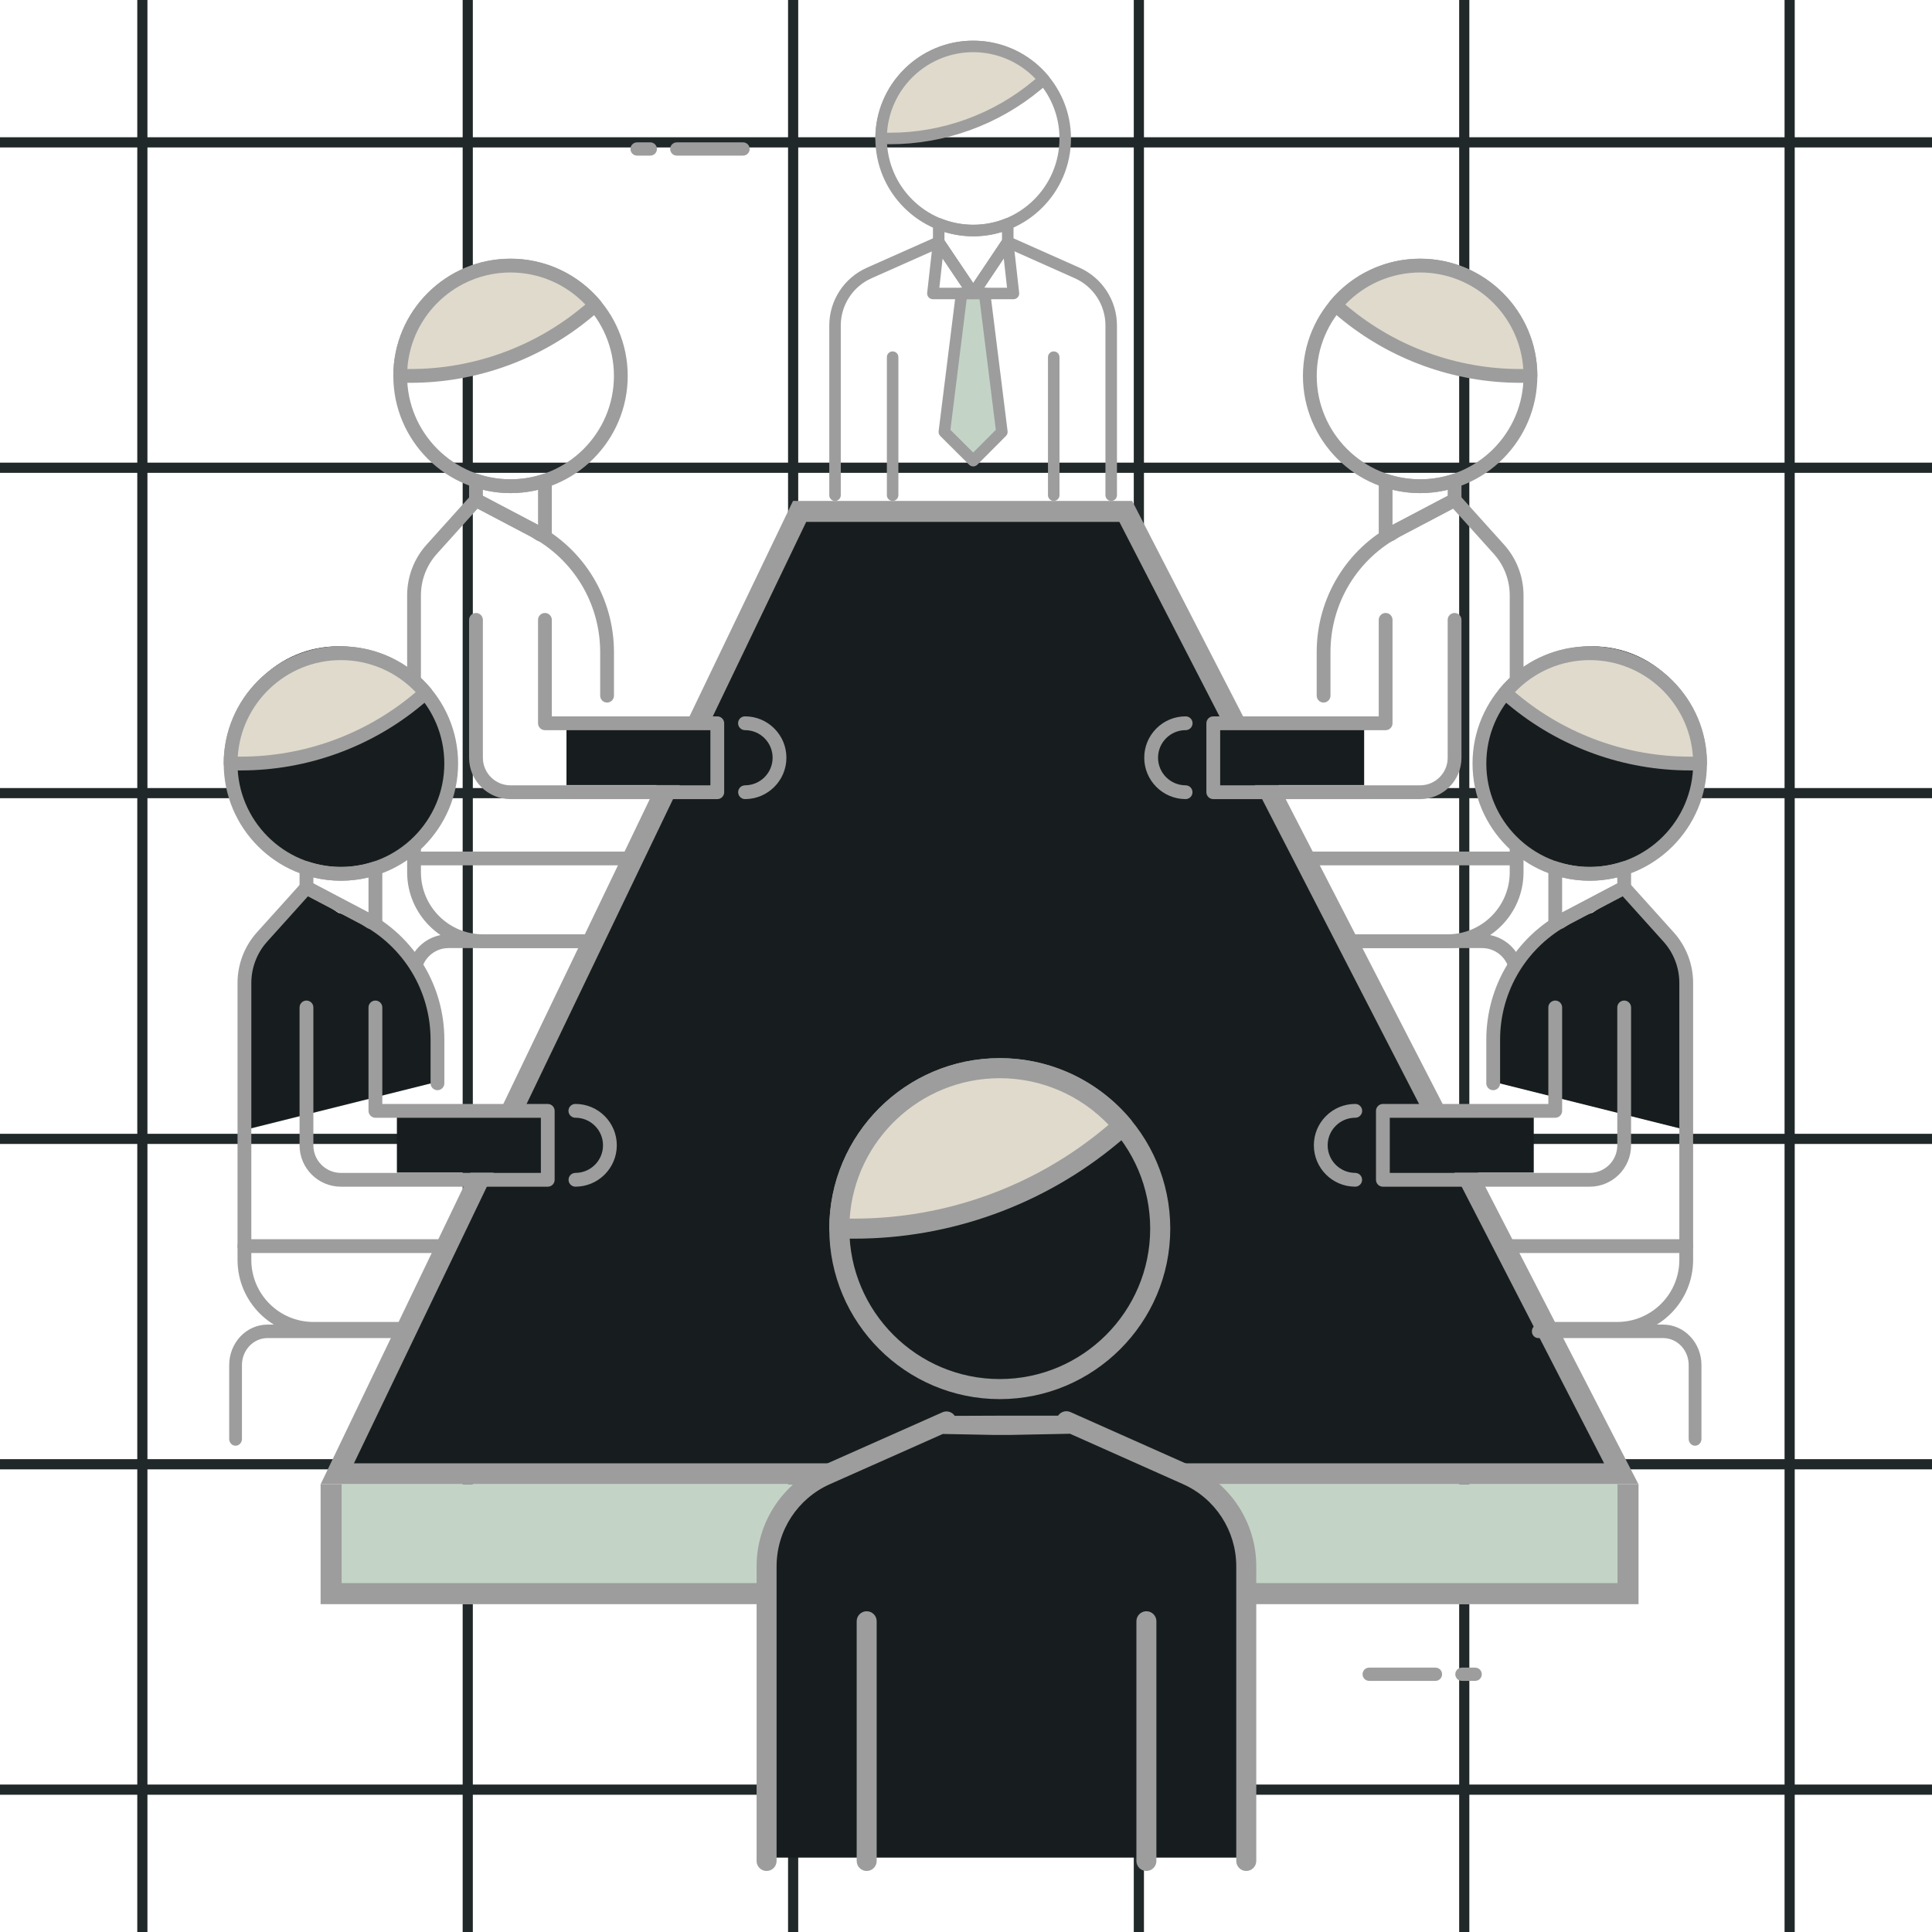
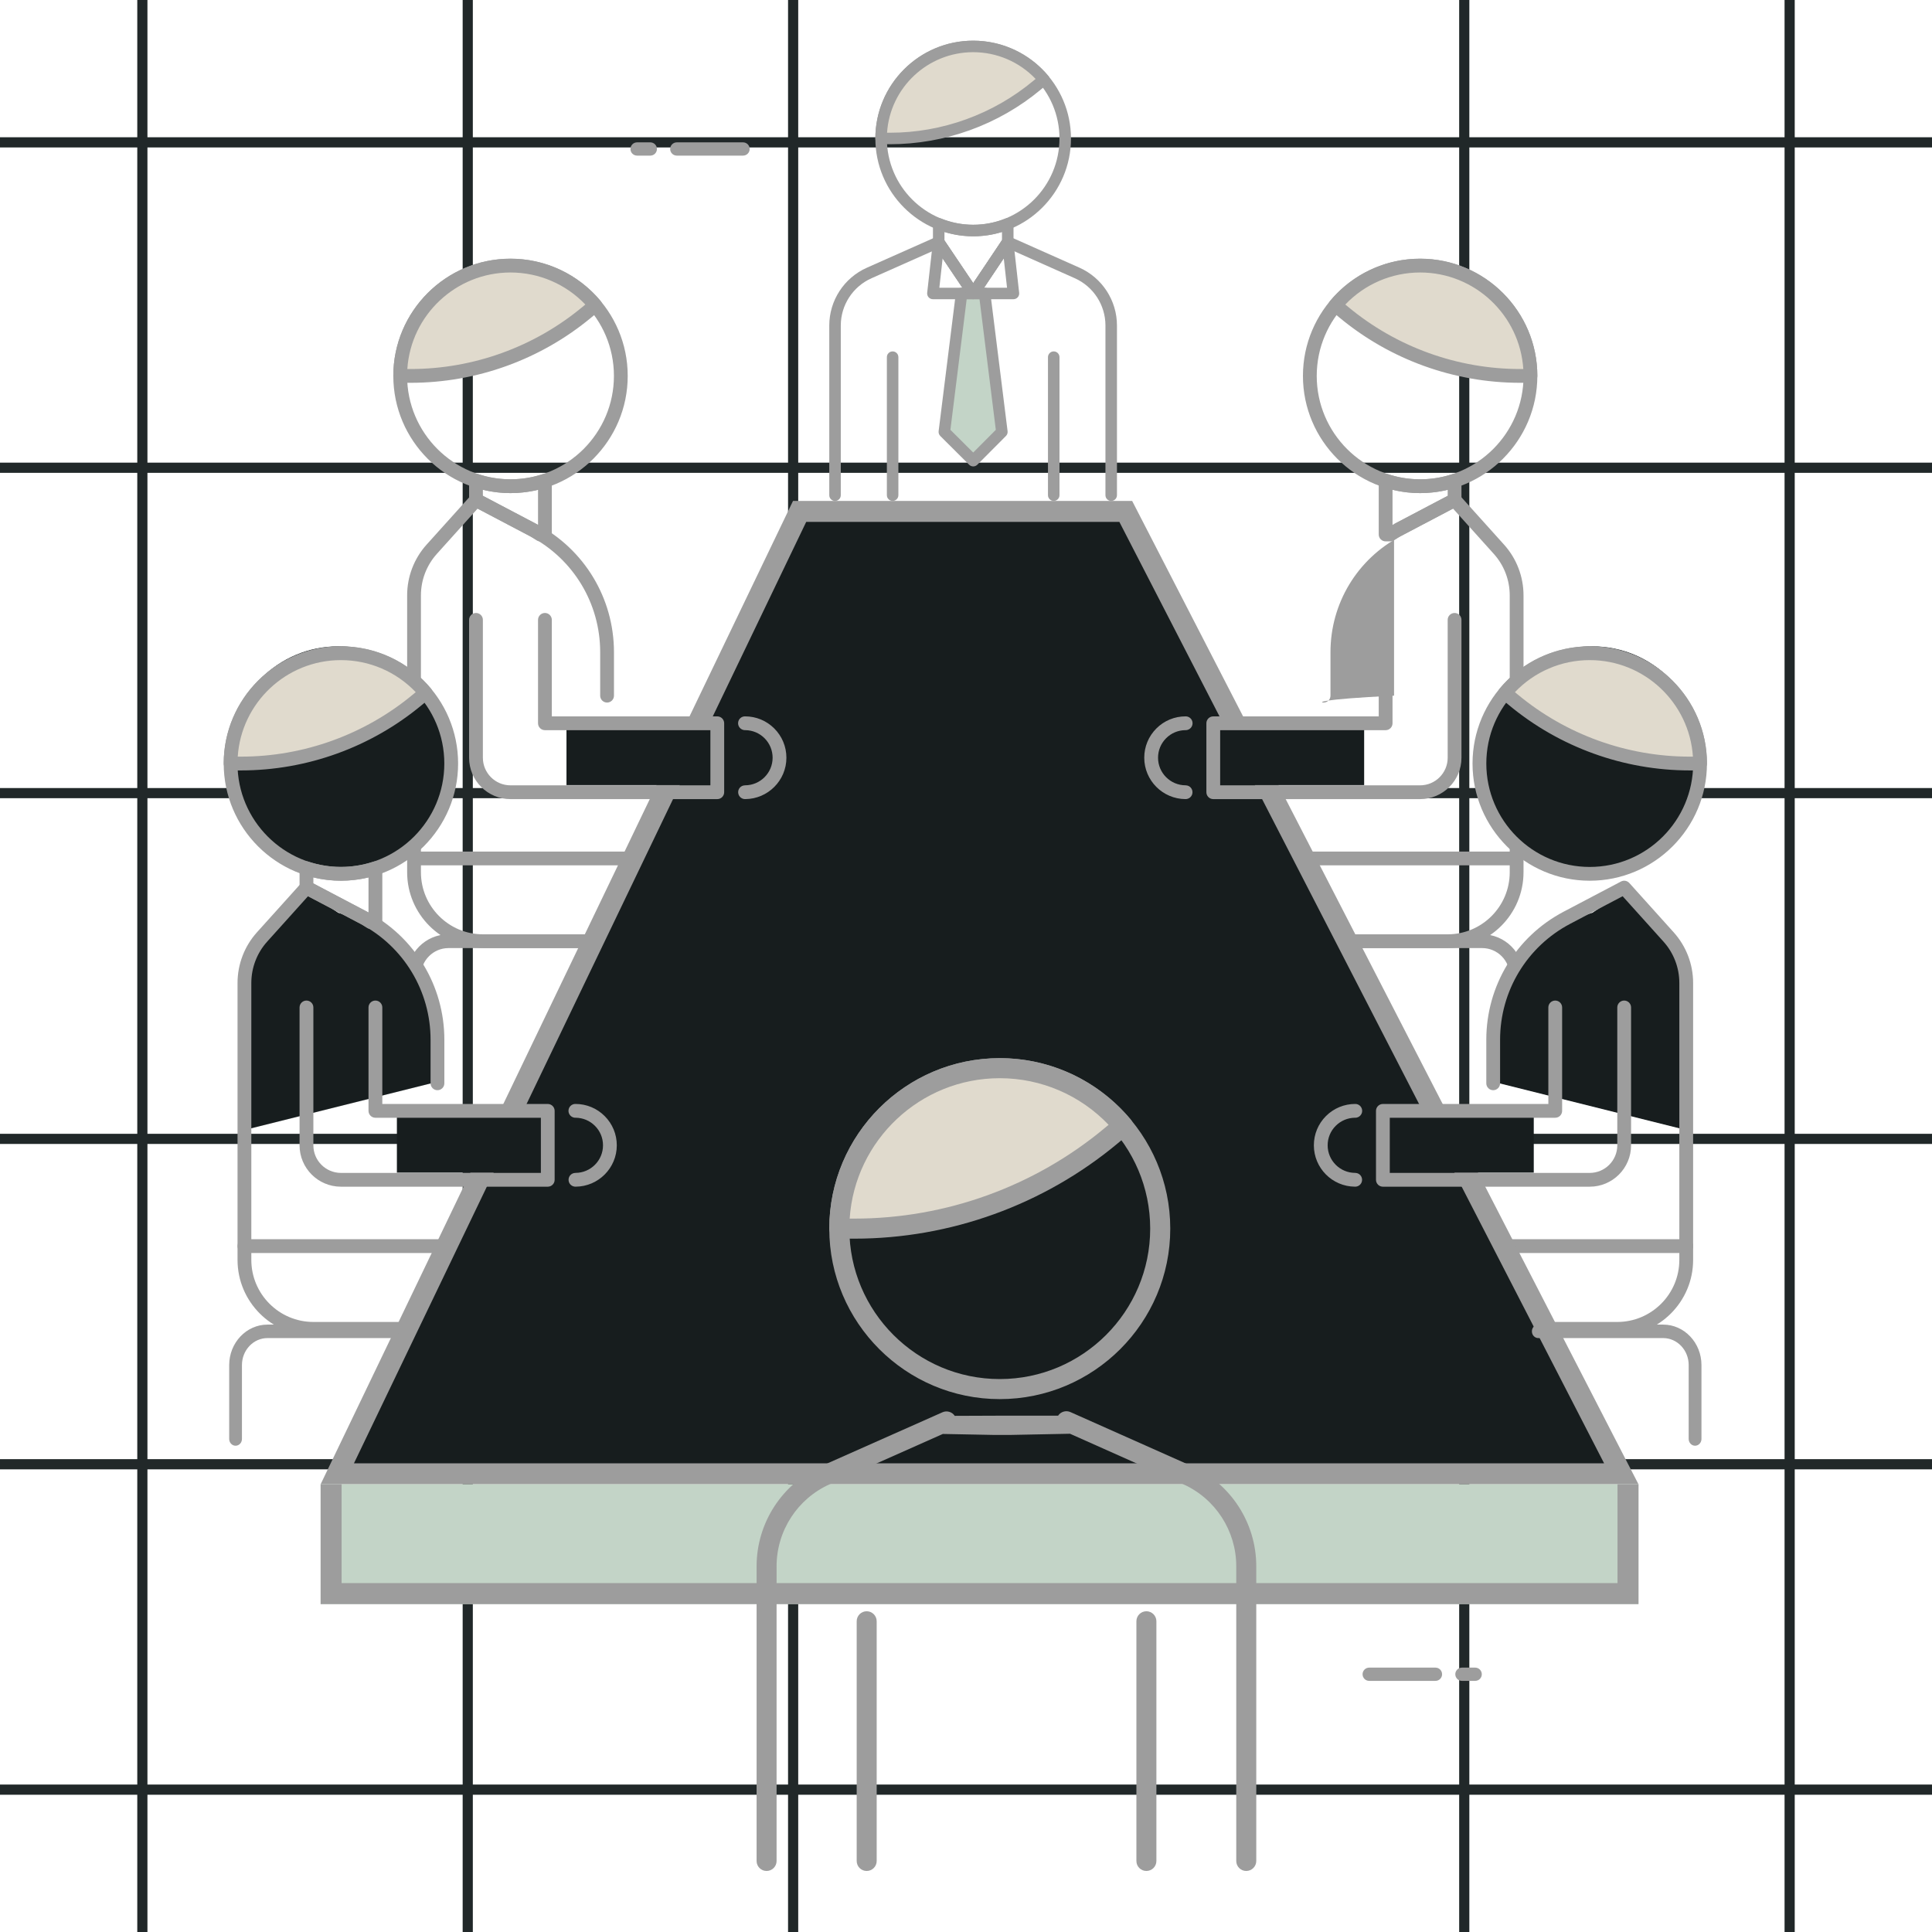
<svg xmlns="http://www.w3.org/2000/svg" width="95" height="95" viewBox="0 0 95 95" fill="none">
  <path d="M7 0C7 2.987 7 64.578 7 95" stroke="#212829" stroke-width="0.5" />
  <path d="M95 7C92.013 7 30.422 7 -8.64267e-07 7" stroke="#212829" stroke-width="0.5" />
  <path d="M23 0C23 2.987 23 64.578 23 95" stroke="#212829" stroke-width="0.5" />
  <path d="M95 23C92.013 23 30.422 23 -8.64267e-07 23" stroke="#212829" stroke-width="0.5" />
  <path d="M39 0C39 2.987 39 64.578 39 95" stroke="#212829" stroke-width="0.5" />
  <path d="M95 39C92.013 39 30.422 39 -8.64267e-07 39" stroke="#212829" stroke-width="0.5" />
-   <path d="M56 0C56 2.987 56 64.578 56 95" stroke="#212829" stroke-width="0.5" />
  <path d="M95 56C92.013 56 30.422 56 -8.64267e-07 56" stroke="#212829" stroke-width="0.5" />
  <path d="M72 0C72 2.987 72 64.578 72 95" stroke="#212829" stroke-width="0.5" />
  <path d="M95 72C92.013 72 30.422 72 -8.64267e-07 72" stroke="#212829" stroke-width="0.5" />
  <path d="M88 0C88 2.987 88 64.578 88 95" stroke="#212829" stroke-width="0.5" />
  <path d="M95 88C92.013 88 30.422 88 -8.64267e-07 88" stroke="#212829" stroke-width="0.5" />
  <path d="M74.575 52.029C74.762 52.029 74.914 51.878 74.914 51.691V47.975C74.914 46.854 74.001 45.941 72.88 45.941H66.246C66.059 45.941 65.907 46.093 65.907 46.28C65.907 46.468 66.059 46.619 66.246 46.619H72.88C73.628 46.619 74.236 47.228 74.236 47.975V51.691C74.236 51.878 74.388 52.029 74.575 52.029Z" fill="#9D9D9D" />
  <path d="M20.358 52.029C20.171 52.029 20.02 51.878 20.02 51.691V47.975C20.02 46.854 20.932 45.941 22.053 45.941H28.687C28.875 45.941 29.026 46.093 29.026 46.28C29.026 46.468 28.875 46.619 28.687 46.619H22.053C21.306 46.619 20.698 47.228 20.698 47.975V51.691C20.698 51.878 20.546 52.029 20.358 52.029Z" fill="#9D9D9D" />
-   <path d="M61.693 51.833C61.88 51.833 62.032 51.681 62.032 51.494V47.976C62.032 47.228 62.64 46.62 63.388 46.62H71.185C73.241 46.62 74.914 44.947 74.914 42.891V29.276C74.914 28.353 74.574 27.467 73.957 26.781L71.776 24.358C71.672 24.243 71.502 24.213 71.367 24.285L68.548 25.769C66.201 27.003 64.744 29.418 64.744 32.068V34.207C64.744 34.394 64.896 34.546 65.083 34.546C65.27 34.546 65.422 34.394 65.422 34.207V32.068C65.422 29.67 66.74 27.486 68.863 26.369L71.448 25.008L73.452 27.235C73.958 27.796 74.236 28.521 74.236 29.276V42.891C74.236 44.573 72.867 45.942 71.185 45.942H63.388C62.267 45.942 61.354 46.855 61.354 47.976V51.494C61.354 51.681 61.506 51.833 61.693 51.833Z" fill="#9D9D9D" />
+   <path d="M61.693 51.833C61.88 51.833 62.032 51.681 62.032 51.494V47.976C62.032 47.228 62.64 46.62 63.388 46.62H71.185C73.241 46.62 74.914 44.947 74.914 42.891V29.276C74.914 28.353 74.574 27.467 73.957 26.781L71.776 24.358C71.672 24.243 71.502 24.213 71.367 24.285L68.548 25.769V34.207C64.744 34.394 64.896 34.546 65.083 34.546C65.27 34.546 65.422 34.394 65.422 34.207V32.068C65.422 29.67 66.74 27.486 68.863 26.369L71.448 25.008L73.452 27.235C73.958 27.796 74.236 28.521 74.236 29.276V42.891C74.236 44.573 72.867 45.942 71.185 45.942H63.388C62.267 45.942 61.354 46.855 61.354 47.976V51.494C61.354 51.681 61.506 51.833 61.693 51.833Z" fill="#9D9D9D" />
  <path d="M33.241 51.833C33.053 51.833 32.902 51.681 32.902 51.494V47.976C32.902 47.228 32.293 46.62 31.546 46.62H23.749C21.693 46.62 20.02 44.947 20.02 42.891V29.276C20.02 28.353 20.359 27.467 20.976 26.781L23.157 24.358C23.262 24.243 23.431 24.213 23.567 24.285L26.386 25.769C28.733 27.003 30.19 29.418 30.19 32.068V34.207C30.19 34.394 30.038 34.546 29.851 34.546C29.663 34.546 29.512 34.394 29.512 34.207V32.068C29.512 29.67 28.194 27.486 26.071 26.369L23.485 25.008L21.481 27.235C20.976 27.796 20.698 28.521 20.698 29.276V42.891C20.698 44.573 22.066 45.942 23.749 45.942H31.546C32.667 45.942 33.58 46.855 33.58 47.976V51.494C33.58 51.681 33.428 51.833 33.241 51.833Z" fill="#9D9D9D" />
  <path d="M78.3 44.883C72.343 46.669 73.338 51.037 73.536 53.221L83.064 55.603V47.861C83.064 46.908 80.88 44.684 80.086 43.691L78.3 44.883Z" fill="#171D1E" />
  <path d="M16.63 44.883C22.587 46.669 21.592 51.037 21.393 53.221L11.865 55.603V47.861C11.865 46.908 14.049 44.684 14.843 43.691L16.63 44.883Z" fill="#171D1E" />
  <path d="M83.662 37.142C83.662 40.102 81.262 43.098 78.302 43.098C75.341 43.098 72.941 40.102 72.941 37.142C72.941 34.181 75.341 31.781 78.302 31.781C81.262 31.781 83.662 34.181 83.662 37.142Z" fill="#171D1E" />
  <path d="M11.271 37.142C11.271 40.102 13.671 43.098 16.632 43.098C19.592 43.098 21.992 40.102 21.992 37.142C21.992 34.181 19.592 31.781 16.632 31.781C13.671 31.781 11.271 34.181 11.271 37.142Z" fill="#171D1E" />
  <path d="M70.033 70.894C70.22 70.894 70.372 70.742 70.372 70.555V67.037C70.372 66.289 70.98 65.681 71.728 65.681H79.525C81.581 65.681 83.254 64.007 83.254 61.952V48.337C83.254 47.414 82.914 46.528 82.297 45.842L80.116 43.418C80.012 43.304 79.842 43.273 79.707 43.346L76.888 44.829C74.541 46.064 73.084 48.478 73.084 51.129V53.268C73.084 53.455 73.236 53.607 73.423 53.607C73.61 53.607 73.762 53.455 73.762 53.268V51.129C73.762 48.73 75.08 46.547 77.203 45.429L79.788 44.069L81.792 46.296C82.298 46.856 82.576 47.582 82.576 48.337V61.952C82.576 63.634 81.207 65.003 79.525 65.003H71.728C70.606 65.003 69.694 65.915 69.694 67.037V70.555C69.694 70.742 69.846 70.894 70.033 70.894Z" fill="#9D9D9D" />
  <path d="M24.901 70.894C24.714 70.894 24.562 70.742 24.562 70.555V67.037C24.562 66.289 23.954 65.681 23.206 65.681H15.409C13.353 65.681 11.68 64.007 11.68 61.952V48.337C11.68 47.414 12.019 46.528 12.636 45.842L14.818 43.418C14.922 43.304 15.091 43.273 15.227 43.346L18.046 44.829C20.393 46.064 21.85 48.478 21.85 51.129V53.268C21.85 53.455 21.698 53.607 21.511 53.607C21.324 53.607 21.172 53.455 21.172 53.268V51.129C21.172 48.73 19.854 46.547 17.731 45.429L15.146 44.069L13.142 46.296C12.636 46.856 12.358 47.582 12.358 48.337V61.952C12.358 63.634 13.727 65.003 15.409 65.003H23.206C24.327 65.003 25.24 65.915 25.24 67.037V70.555C25.24 70.742 25.088 70.894 24.901 70.894Z" fill="#9D9D9D" />
  <path d="M57.625 51.735C57.812 51.735 57.964 51.583 57.964 51.396V47.221C57.964 44.646 60.059 42.551 62.634 42.551H74.575C74.762 42.551 74.914 42.399 74.914 42.212C74.914 42.025 74.762 41.873 74.575 41.873H62.634C59.685 41.873 57.286 44.272 57.286 47.221V51.396C57.286 51.583 57.438 51.735 57.625 51.735Z" fill="#9D9D9D" />
  <path d="M37.309 51.735C37.121 51.735 36.97 51.583 36.97 51.396V47.221C36.97 44.646 34.875 42.551 32.3 42.551H20.358C20.171 42.551 20.02 42.399 20.02 42.212C20.02 42.025 20.171 41.873 20.358 41.873H32.3C35.249 41.873 37.648 44.272 37.648 47.221V51.396C37.648 51.583 37.496 51.735 37.309 51.735Z" fill="#9D9D9D" />
  <path d="M65.965 70.796C66.152 70.796 66.304 70.644 66.304 70.457V66.282C66.304 63.707 68.399 61.612 70.974 61.612H82.915C83.102 61.612 83.254 61.46 83.254 61.273C83.254 61.086 83.102 60.934 82.915 60.934H70.974C68.025 60.934 65.626 63.332 65.626 66.282V70.457C65.626 70.644 65.778 70.796 65.965 70.796Z" fill="#9D9D9D" />
  <path d="M28.969 70.796C28.782 70.796 28.63 70.644 28.63 70.457V66.282C28.63 63.707 26.535 61.612 23.96 61.612H12.019C11.832 61.612 11.68 61.46 11.68 61.273C11.68 61.086 11.832 60.934 12.019 60.934H23.96C26.909 60.934 29.308 63.332 29.308 66.282V70.457C29.308 70.644 29.156 70.796 28.969 70.796Z" fill="#9D9D9D" />
  <path d="M79.722 72.469H16.585L39.318 25.148H55.356L79.722 72.469Z" fill="#171D1E" stroke="#9D9D9D" stroke-width="1.031" />
  <path d="M15.766 72.984H80.567V78.875H15.766V72.984Z" fill="#C3D4C7" />
  <path fill-rule="evenodd" clip-rule="evenodd" d="M15.766 72.984V78.875H80.567V72.984H79.536V77.844H16.797V72.984H15.766Z" fill="#9D9D9D" />
  <path d="M59.959 35.756H67.078V38.604H59.959V35.756Z" fill="#171D1E" />
  <path d="M34.975 35.756H27.855V38.604H34.975V35.756Z" fill="#171D1E" />
  <path d="M68.298 54.815H75.418V57.662H68.298V54.815Z" fill="#171D1E" />
  <path d="M26.635 54.815H19.516V57.662H26.635V54.815Z" fill="#171D1E" />
  <path d="M69.831 24.247C73.008 24.247 75.594 21.662 75.594 18.484C75.594 15.306 73.008 12.721 69.831 12.721C66.653 12.721 64.068 15.306 64.068 18.484C64.068 21.662 66.653 24.247 69.831 24.247ZM69.831 13.399C72.635 13.399 74.916 15.68 74.916 18.484C74.916 21.288 72.635 23.569 69.831 23.569C67.026 23.569 64.746 21.288 64.746 18.484C64.746 15.68 67.026 13.399 69.831 13.399Z" fill="#9D9D9D" />
  <path d="M25.103 24.247C21.925 24.247 19.34 21.662 19.34 18.484C19.34 15.306 21.925 12.721 25.103 12.721C28.281 12.721 30.866 15.306 30.866 18.484C30.866 21.662 28.281 24.247 25.103 24.247ZM25.103 13.399C22.299 13.399 20.018 15.68 20.018 18.484C20.018 21.288 22.299 23.569 25.103 23.569C27.907 23.569 30.188 21.288 30.188 18.484C30.188 15.68 27.907 13.399 25.103 13.399Z" fill="#9D9D9D" />
  <path d="M78.171 43.307C81.348 43.307 83.934 40.722 83.934 37.544C83.934 34.367 81.348 31.781 78.171 31.781C74.993 31.781 72.407 34.367 72.407 37.544C72.407 40.722 74.993 43.307 78.171 43.307ZM78.171 32.459C80.975 32.459 83.256 34.74 83.256 37.544C83.256 40.349 80.975 42.629 78.171 42.629C75.366 42.629 73.085 40.349 73.085 37.544C73.085 34.74 75.366 32.459 78.171 32.459Z" fill="#9D9D9D" />
  <path d="M16.763 43.307C13.585 43.307 11 40.722 11 37.544C11 34.367 13.585 31.781 16.763 31.781C19.941 31.781 22.526 34.367 22.526 37.544C22.526 40.722 19.941 43.307 16.763 43.307ZM16.763 32.459C13.959 32.459 11.678 34.74 11.678 37.544C11.678 40.349 13.959 42.629 16.763 42.629C19.567 42.629 21.848 40.349 21.848 37.544C21.848 34.74 19.567 32.459 16.763 32.459Z" fill="#9D9D9D" />
  <path d="M66.065 15.346L65.661 15.01C66.656 13.818 68.152 13.059 69.826 13.059C72.821 13.059 75.25 15.487 75.25 18.483H74.738C71.569 18.483 68.501 17.373 66.065 15.346Z" fill="#E0DACD" />
  <path d="M28.865 15.346L29.269 15.01C28.274 13.818 26.778 13.059 25.104 13.059C22.108 13.059 19.68 15.487 19.68 18.483H20.192C23.361 18.483 26.429 17.373 28.865 15.346Z" fill="#E0DACD" />
  <path d="M74.401 34.407L73.997 34.07C74.992 32.879 76.488 32.119 78.162 32.119C81.157 32.119 83.586 34.548 83.586 37.543H83.074C79.905 37.543 76.836 36.433 74.401 34.407Z" fill="#E0DACD" />
  <path d="M20.529 34.407L20.933 34.07C19.938 32.879 18.442 32.119 16.768 32.119C13.772 32.119 11.344 34.548 11.344 37.543H11.856C15.025 37.543 18.093 36.433 20.529 34.407Z" fill="#E0DACD" />
  <path d="M74.743 18.823H75.255C75.442 18.823 75.594 18.671 75.594 18.484C75.594 15.306 73.008 12.721 69.831 12.721C68.119 12.721 66.505 13.476 65.405 14.794C65.348 14.863 65.32 14.952 65.328 15.041C65.336 15.132 65.38 15.214 65.45 15.272L65.854 15.608C68.344 17.681 71.501 18.823 74.743 18.823ZM74.904 18.145H74.743C71.659 18.145 68.656 17.059 66.287 15.086C66.286 15.086 66.286 15.086 66.286 15.086L66.152 14.974C67.111 13.969 68.433 13.399 69.831 13.399C72.521 13.399 74.73 15.498 74.904 18.145Z" fill="#9D9D9D" />
  <path d="M20.191 18.823H19.679C19.492 18.823 19.34 18.671 19.34 18.484C19.34 15.306 21.925 12.721 25.103 12.721C26.815 12.721 28.428 13.476 29.528 14.794C29.586 14.863 29.614 14.952 29.605 15.041C29.597 15.132 29.554 15.214 29.484 15.272L29.079 15.608C26.589 17.681 23.432 18.823 20.191 18.823ZM20.029 18.145H20.191C23.274 18.145 26.278 17.059 28.647 15.086C28.648 15.086 28.648 15.086 28.648 15.086L28.782 14.974C27.823 13.969 26.501 13.399 25.103 13.399C22.413 13.399 20.204 15.498 20.029 18.145Z" fill="#9D9D9D" />
  <path d="M83.083 37.883H83.595C83.782 37.883 83.934 37.731 83.934 37.544C83.934 34.367 81.348 31.781 78.171 31.781C76.459 31.781 74.845 32.536 73.745 33.855C73.688 33.924 73.66 34.013 73.668 34.102C73.676 34.192 73.719 34.275 73.789 34.333L74.194 34.669C76.684 36.742 79.841 37.883 83.083 37.883ZM83.244 37.205H83.083C79.999 37.205 76.996 36.119 74.627 34.147C74.626 34.147 74.626 34.147 74.626 34.147L74.492 34.035C75.45 33.029 76.772 32.459 78.171 32.459C80.861 32.459 83.07 34.559 83.244 37.205Z" fill="#9D9D9D" />
  <path d="M11.851 37.883H11.339C11.152 37.883 11 37.731 11 37.544C11 34.367 13.585 31.781 16.763 31.781C18.475 31.781 20.089 32.536 21.188 33.855C21.246 33.924 21.274 34.013 21.266 34.102C21.258 34.192 21.214 34.275 21.144 34.333L20.739 34.669C18.249 36.742 15.092 37.883 11.851 37.883ZM11.69 37.205H11.851C14.934 37.205 17.938 36.119 20.307 34.147C20.308 34.147 20.308 34.147 20.308 34.147L20.442 34.035C19.483 33.029 18.161 32.459 16.763 32.459C14.073 32.459 11.864 34.559 11.69 37.205Z" fill="#9D9D9D" />
  <path d="M83.35 71.089C83.523 71.089 83.664 70.94 83.664 70.757V67.123C83.664 66.026 82.819 65.133 81.781 65.133H75.639C75.466 65.133 75.326 65.281 75.326 65.465C75.326 65.647 75.466 65.796 75.639 65.796H81.781C82.473 65.796 83.036 66.391 83.036 67.123V70.757C83.036 70.94 83.177 71.089 83.35 71.089Z" fill="#9D9D9D" />
  <path d="M11.583 71.089C11.41 71.089 11.27 70.94 11.27 70.757V67.123C11.27 66.026 12.114 65.133 13.153 65.133H19.294C19.467 65.133 19.608 65.281 19.608 65.465C19.608 65.647 19.467 65.796 19.294 65.796H13.153C12.46 65.796 11.897 66.391 11.897 67.123V70.757C11.897 70.94 11.757 71.089 11.583 71.089Z" fill="#9D9D9D" />
  <path d="M59.659 39.294H69.829C70.951 39.294 71.863 38.381 71.863 37.26V30.48C71.863 30.293 71.711 30.141 71.524 30.141C71.337 30.141 71.185 30.293 71.185 30.48V37.26C71.185 38.008 70.577 38.616 69.829 38.616H59.998V35.904H68.134C68.321 35.904 68.473 35.752 68.473 35.565V30.48C68.473 30.293 68.321 30.141 68.134 30.141C67.947 30.141 67.795 30.293 67.795 30.48V35.226H59.659C59.472 35.226 59.32 35.377 59.32 35.565V38.955C59.32 39.142 59.472 39.294 59.659 39.294Z" fill="#9D9D9D" />
  <path d="M35.27 39.294H25.1C23.979 39.294 23.066 38.381 23.066 37.26V30.48C23.066 30.293 23.218 30.141 23.405 30.141C23.593 30.141 23.744 30.293 23.744 30.48V37.26C23.744 38.008 24.353 38.616 25.1 38.616H34.931V35.904H26.795C26.608 35.904 26.456 35.752 26.456 35.565V30.48C26.456 30.293 26.608 30.141 26.795 30.141C26.983 30.141 27.134 30.293 27.134 30.48V35.226H35.27C35.458 35.226 35.609 35.377 35.609 35.565V38.955C35.609 39.142 35.458 39.294 35.27 39.294Z" fill="#9D9D9D" />
  <path d="M67.999 58.352H78.169C79.29 58.352 80.203 57.44 80.203 56.318V49.538C80.203 49.351 80.051 49.199 79.864 49.199C79.677 49.199 79.525 49.351 79.525 49.538V56.318C79.525 57.066 78.917 57.674 78.169 57.674H68.338V54.962H76.474C76.661 54.962 76.813 54.81 76.813 54.623V49.538C76.813 49.351 76.661 49.199 76.474 49.199C76.287 49.199 76.135 49.351 76.135 49.538V54.284H67.999C67.812 54.284 67.66 54.436 67.66 54.623V58.013C67.66 58.201 67.812 58.352 67.999 58.352Z" fill="#9D9D9D" />
  <path d="M26.934 58.352H16.765C15.643 58.352 14.73 57.44 14.73 56.318V49.538C14.73 49.351 14.882 49.199 15.069 49.199C15.257 49.199 15.409 49.351 15.409 49.538V56.318C15.409 57.066 16.017 57.674 16.765 57.674H26.596V54.962H18.459C18.272 54.962 18.12 54.81 18.12 54.623V49.538C18.12 49.351 18.272 49.199 18.459 49.199C18.647 49.199 18.799 49.351 18.799 49.538V54.284H26.934C27.122 54.284 27.273 54.436 27.273 54.623V58.013C27.273 58.201 27.122 58.352 26.934 58.352Z" fill="#9D9D9D" />
  <path d="M68.134 26.62H68.363C68.426 26.62 68.487 26.604 68.54 26.572L68.672 26.488C68.734 26.446 68.797 26.406 68.863 26.37L71.682 24.887C71.793 24.828 71.863 24.713 71.863 24.587V23.635C71.863 23.526 71.811 23.424 71.723 23.36C71.635 23.296 71.521 23.277 71.418 23.313C70.38 23.654 69.279 23.654 68.24 23.313C68.139 23.277 68.024 23.296 67.936 23.36C67.847 23.424 67.795 23.526 67.795 23.635V26.282C67.795 26.469 67.947 26.62 68.134 26.62ZM71.185 24.382L68.547 25.77C68.522 25.784 68.498 25.797 68.473 25.812V24.084C69.365 24.301 70.293 24.301 71.185 24.084V24.382Z" fill="#9D9D9D" />
  <path d="M26.795 26.62H26.566C26.504 26.62 26.443 26.604 26.39 26.572L26.258 26.488C26.195 26.446 26.133 26.406 26.067 26.37L23.248 24.887C23.136 24.828 23.066 24.713 23.066 24.587V23.635C23.066 23.526 23.119 23.424 23.207 23.36C23.295 23.296 23.409 23.277 23.511 23.313C24.549 23.654 25.651 23.654 26.69 23.313C26.791 23.277 26.905 23.296 26.994 23.36C27.082 23.424 27.134 23.526 27.134 23.635V26.282C27.134 26.469 26.983 26.62 26.795 26.62ZM23.744 24.382L26.383 25.77C26.408 25.784 26.432 25.797 26.456 25.812V24.084C25.564 24.301 24.637 24.301 23.744 24.084V24.382Z" fill="#9D9D9D" />
-   <path d="M76.474 45.679H76.703C76.766 45.679 76.827 45.662 76.879 45.63L77.012 45.546C77.074 45.505 77.136 45.464 77.203 45.429L80.021 43.946C80.133 43.886 80.203 43.771 80.203 43.645V42.693C80.203 42.585 80.151 42.482 80.063 42.419C79.975 42.355 79.861 42.335 79.758 42.372C78.72 42.712 77.619 42.712 76.58 42.372C76.479 42.335 76.364 42.355 76.275 42.419C76.187 42.483 76.135 42.585 76.135 42.693V45.34C76.135 45.527 76.287 45.679 76.474 45.679ZM79.525 43.44L76.887 44.829C76.862 44.843 76.838 44.856 76.813 44.87V43.143C77.705 43.36 78.633 43.36 79.525 43.143V43.44Z" fill="#9D9D9D" />
  <path d="M18.459 45.679H18.23C18.168 45.679 18.107 45.662 18.054 45.63L17.922 45.546C17.86 45.505 17.797 45.464 17.731 45.429L14.912 43.946C14.8 43.886 14.73 43.771 14.73 43.645V42.693C14.73 42.585 14.783 42.482 14.871 42.419C14.959 42.355 15.073 42.335 15.175 42.372C16.213 42.712 17.315 42.712 18.354 42.372C18.455 42.335 18.569 42.355 18.658 42.419C18.746 42.483 18.799 42.585 18.799 42.693V45.34C18.799 45.527 18.647 45.679 18.459 45.679ZM15.409 43.44L18.047 44.829C18.072 44.843 18.096 44.856 18.12 44.87V43.143C17.228 43.36 16.301 43.36 15.409 43.143V43.44Z" fill="#9D9D9D" />
  <path d="M58.297 39.293C58.45 39.293 58.589 39.19 58.627 39.036C58.671 38.854 58.563 38.671 58.381 38.626C58.355 38.619 58.324 38.615 58.297 38.615C57.55 38.613 56.943 38.006 56.943 37.259C56.943 36.896 57.084 36.556 57.341 36.299C57.593 36.048 57.925 35.908 58.279 35.903C58.315 35.905 58.348 35.901 58.381 35.893L58.384 35.892C58.55 35.85 58.659 35.692 58.638 35.522C58.618 35.352 58.473 35.225 58.302 35.225C58.301 35.225 58.3 35.225 58.299 35.225C57.756 35.225 57.245 35.436 56.862 35.819C56.477 36.204 56.265 36.715 56.265 37.259C56.265 38.375 57.172 39.286 58.288 39.293C58.29 39.293 58.294 39.293 58.297 39.293Z" fill="#9D9D9D" />
  <path d="M36.637 39.293C36.484 39.293 36.345 39.19 36.307 39.036C36.262 38.854 36.371 38.671 36.553 38.626C36.579 38.619 36.609 38.615 36.637 38.615C37.384 38.613 37.991 38.006 37.991 37.259C37.991 36.896 37.849 36.556 37.593 36.299C37.341 36.048 37.009 35.908 36.654 35.903C36.619 35.905 36.586 35.901 36.553 35.893L36.55 35.892C36.384 35.85 36.275 35.692 36.296 35.522C36.316 35.352 36.46 35.225 36.631 35.225C36.633 35.225 36.633 35.225 36.635 35.225C37.178 35.225 37.688 35.436 38.072 35.819C38.456 36.204 38.669 36.715 38.669 37.259C38.669 38.375 37.762 39.286 36.646 39.293C36.643 39.293 36.64 39.293 36.637 39.293Z" fill="#9D9D9D" />
  <path d="M66.637 58.351C66.789 58.351 66.928 58.249 66.966 58.095C67.011 57.913 66.903 57.73 66.721 57.684C66.695 57.677 66.664 57.673 66.637 57.673C65.89 57.672 65.283 57.064 65.283 56.317C65.283 55.955 65.424 55.614 65.681 55.358C65.932 55.107 66.265 54.967 66.619 54.961C66.654 54.964 66.688 54.96 66.721 54.952L66.724 54.951C66.89 54.909 66.999 54.75 66.978 54.581C66.957 54.411 66.813 54.283 66.642 54.283C66.641 54.283 66.64 54.283 66.639 54.283C66.096 54.283 65.585 54.495 65.201 54.878C64.817 55.262 64.605 55.773 64.605 56.317C64.605 57.434 65.511 58.345 66.627 58.351C66.63 58.351 66.633 58.351 66.637 58.351Z" fill="#9D9D9D" />
  <path d="M28.297 58.351C28.144 58.351 28.005 58.249 27.967 58.095C27.922 57.913 28.031 57.73 28.213 57.684C28.239 57.677 28.27 57.673 28.297 57.673C29.044 57.672 29.651 57.064 29.651 56.317C29.651 55.955 29.51 55.614 29.253 55.358C29.001 55.107 28.669 54.967 28.314 54.961C28.279 54.964 28.246 54.96 28.213 54.952L28.21 54.951C28.044 54.909 27.935 54.75 27.956 54.581C27.976 54.411 28.12 54.283 28.291 54.283C28.293 54.283 28.293 54.283 28.295 54.283C28.838 54.283 29.348 54.495 29.732 54.878C30.116 55.262 30.329 55.773 30.329 56.317C30.329 57.434 29.422 58.345 28.306 58.351C28.303 58.351 28.3 58.351 28.297 58.351Z" fill="#9D9D9D" />
  <path d="M47.852 11.619C45.2 11.619 43.043 9.461 43.043 6.809C43.043 4.157 45.2 2 47.852 2C50.504 2 52.662 4.157 52.662 6.809C52.662 9.461 50.504 11.619 47.852 11.619ZM47.852 2.566C45.512 2.566 43.609 4.469 43.609 6.809C43.609 9.15 45.512 11.053 47.852 11.053C50.193 11.053 52.096 9.15 52.096 6.809C52.096 4.469 50.193 2.566 47.852 2.566Z" fill="#9D9D9D" />
  <path d="M50.993 4.192L51.331 3.912C50.5 2.917 49.252 2.283 47.855 2.283C45.355 2.283 43.328 4.31 43.328 6.81H43.755C46.4 6.81 48.961 5.884 50.993 4.192Z" fill="#E0DACD" />
  <path d="M43.753 7.092H43.326C43.17 7.092 43.043 6.966 43.043 6.809C43.043 4.157 45.2 2 47.852 2C49.282 2 50.628 2.63 51.545 3.73C51.594 3.788 51.617 3.862 51.61 3.937C51.603 4.012 51.567 4.081 51.509 4.129L51.172 4.409V4.41C49.093 6.14 46.458 7.092 43.753 7.092ZM43.618 6.527H43.754C46.326 6.527 48.833 5.62 50.81 3.974L50.923 3.881C50.123 3.042 49.019 2.566 47.852 2.566C45.608 2.566 43.764 4.318 43.618 6.527Z" fill="#9D9D9D" />
  <path d="M47.858 14.714C47.763 14.714 47.675 14.667 47.623 14.589L45.923 12.064C45.891 12.018 45.875 11.962 45.875 11.906V11.003C45.875 10.909 45.922 10.822 46 10.768C46.079 10.717 46.177 10.706 46.265 10.741C47.282 11.154 48.426 11.157 49.448 10.745C49.534 10.71 49.633 10.72 49.712 10.773C49.79 10.826 49.836 10.913 49.836 11.007L49.837 11.9C49.837 11.956 49.821 12.011 49.789 12.057L48.094 14.588C48.04 14.667 47.952 14.714 47.858 14.714ZM46.441 11.82L47.857 13.924L49.27 11.815V11.408C48.352 11.691 47.357 11.689 46.441 11.405V11.82Z" fill="#9D9D9D" />
  <path d="M51.814 24.632C51.658 24.632 51.531 24.505 51.531 24.349V17.562C51.531 17.406 51.658 17.279 51.814 17.279C51.97 17.279 52.097 17.406 52.097 17.562V24.349C52.097 24.505 51.97 24.632 51.814 24.632Z" fill="#9D9D9D" />
  <path d="M43.892 24.632C43.736 24.632 43.609 24.505 43.609 24.349V17.562C43.609 17.406 43.736 17.279 43.892 17.279C44.048 17.279 44.175 17.406 44.175 17.562V24.349C44.175 24.505 44.048 24.632 43.892 24.632Z" fill="#9D9D9D" />
  <path d="M49.27 21.238L47.862 22.653L46.441 21.238L47.29 14.43H48.422L49.27 21.238Z" fill="#C3D4C7" />
  <path d="M47.855 22.935C47.781 22.935 47.709 22.905 47.656 22.853L46.235 21.438C46.174 21.377 46.144 21.289 46.154 21.203L47.003 14.394C47.021 14.252 47.141 14.146 47.284 14.146H48.416C48.558 14.146 48.679 14.253 48.696 14.394L49.545 21.203C49.556 21.289 49.526 21.376 49.465 21.437L48.056 22.852C48.003 22.905 47.931 22.935 47.855 22.935ZM46.733 21.135L47.854 22.252L48.966 21.136L48.165 14.712H47.533L46.733 21.135Z" fill="#9D9D9D" />
  <path d="M47.856 14.713H45.873C45.793 14.713 45.716 14.679 45.662 14.619C45.608 14.559 45.583 14.479 45.591 14.399L45.874 11.874C45.887 11.756 45.973 11.659 46.088 11.631C46.204 11.603 46.324 11.649 46.39 11.747L47.855 13.923L49.315 11.742C49.381 11.643 49.502 11.597 49.617 11.625C49.733 11.653 49.818 11.75 49.831 11.868L50.114 14.399C50.123 14.479 50.098 14.559 50.043 14.619C49.99 14.679 49.913 14.713 49.832 14.713H47.856ZM48.386 14.148H49.518L49.356 12.7L48.386 14.148ZM46.19 14.148H47.324L46.351 12.703L46.19 14.148Z" fill="#9D9D9D" />
  <path d="M54.64 24.633C54.484 24.633 54.357 24.506 54.357 24.35V16.005C54.357 15.001 53.765 14.088 52.847 13.68L49.651 12.255L48.088 14.588C48.035 14.666 47.947 14.713 47.853 14.713C47.758 14.713 47.671 14.666 47.618 14.588L46.051 12.261L42.856 13.681C41.937 14.089 41.343 15.002 41.343 16.007V24.35C41.343 24.506 41.216 24.633 41.06 24.633C40.904 24.633 40.777 24.506 40.777 24.35V16.007C40.777 14.778 41.503 13.662 42.626 13.164L46.038 11.647C46.164 11.591 46.311 11.634 46.388 11.748L47.852 13.923L49.313 11.743C49.39 11.628 49.538 11.586 49.663 11.642L53.078 13.162C54.199 13.662 54.923 14.778 54.923 16.005V24.35C54.923 24.506 54.796 24.633 54.64 24.633Z" fill="#9D9D9D" />
-   <path d="M37.801 75.856V91.342H61.029V77.643C61.506 75.261 59.639 73.474 58.647 72.879L52.691 70.496H46.139L40.779 72.879C39.349 72.879 38.198 74.864 37.801 75.856Z" fill="#171D1E" />
  <circle cx="49.116" cy="60.37" r="8.338" fill="#171D1E" />
  <path d="M56.37 91.999C56.099 91.999 55.879 91.779 55.879 91.508V79.72C55.879 79.449 56.099 79.228 56.37 79.228C56.642 79.228 56.862 79.449 56.862 79.72V91.508C56.862 91.779 56.642 91.999 56.37 91.999Z" fill="#9D9D9D" />
  <path d="M42.616 91.999C42.345 91.999 42.125 91.779 42.125 91.508V79.72C42.125 79.449 42.345 79.228 42.616 79.228C42.888 79.228 43.108 79.449 43.108 79.72V91.508C43.108 91.779 42.888 91.999 42.616 91.999Z" fill="#9D9D9D" />
  <path d="M61.28 91.999C61.009 91.999 60.789 91.779 60.789 91.508V77.014C60.789 75.27 59.76 73.683 58.166 72.975L52.614 70.5L49.711 70.558C49.711 70.558 49.444 70.559 49.281 70.559C49.117 70.559 49.115 70.558 48.895 70.559L46.362 70.51L40.813 72.977C39.217 73.685 38.186 75.271 38.186 77.018V91.508C38.186 91.779 37.966 91.999 37.694 91.999C37.423 91.999 37.203 91.779 37.203 91.508V77.018C37.203 74.883 38.463 72.943 40.414 72.078L46.341 69.445C46.559 69.347 46.814 69.422 46.948 69.62L49.281 69.611H52.029C52.162 69.411 52.419 69.338 52.637 69.435L58.567 72.076C60.514 72.944 61.773 74.882 61.773 77.014V91.508C61.772 91.779 61.551 91.999 61.28 91.999Z" fill="#9D9D9D" />
  <path d="M49.16 68.797C44.538 68.797 40.777 65.037 40.777 60.414C40.777 55.792 44.538 52.031 49.16 52.031C53.783 52.031 57.544 55.792 57.544 60.414C57.544 65.037 53.783 68.797 49.16 68.797ZM49.16 53.017C45.081 53.017 41.764 56.335 41.764 60.414C41.764 64.493 45.081 67.811 49.16 67.811C53.239 67.811 56.557 64.493 56.557 60.414C56.557 56.335 53.239 53.017 49.16 53.017Z" fill="#9D9D9D" />
  <path d="M54.634 55.853L55.222 55.364C53.775 53.63 51.598 52.525 49.163 52.525C44.806 52.525 41.273 56.058 41.273 60.415H42.018C46.628 60.415 51.092 58.801 54.634 55.853Z" fill="#E0DACD" />
  <path d="M42.015 60.907H41.27C40.998 60.907 40.777 60.687 40.777 60.414C40.777 55.792 44.538 52.031 49.16 52.031C51.652 52.031 53.998 53.13 55.598 55.047C55.681 55.148 55.722 55.277 55.71 55.407C55.698 55.538 55.635 55.658 55.535 55.742L54.947 56.231V56.232C51.322 59.247 46.73 60.907 42.015 60.907ZM41.78 59.921H42.016C46.501 59.921 50.87 58.341 54.316 55.472L54.512 55.309C53.117 53.848 51.194 53.017 49.16 53.017C45.248 53.017 42.035 56.072 41.78 59.921Z" fill="#9D9D9D" />
  <path d="M36.537 7.652H33.279C33.099 7.652 32.953 7.506 32.953 7.326C32.953 7.146 33.099 7 33.279 7H36.537C36.717 7 36.863 7.146 36.863 7.326C36.863 7.506 36.717 7.652 36.537 7.652Z" fill="#9D9D9D" />
  <path d="M67.326 82.652H70.584C70.764 82.652 70.91 82.506 70.91 82.326C70.91 82.146 70.764 82 70.584 82H67.326C67.146 82 67 82.146 67 82.326C67 82.506 67.146 82.652 67.326 82.652Z" fill="#9D9D9D" />
  <path d="M31.977 7.652H31.326C31.146 7.652 31 7.506 31 7.326C31 7.146 31.146 7 31.326 7H31.977C32.157 7 32.303 7.146 32.303 7.326C32.303 7.506 32.157 7.652 31.977 7.652Z" fill="#9D9D9D" />
  <path d="M71.886 82.652H72.537C72.717 82.652 72.863 82.506 72.863 82.326C72.863 82.146 72.717 82 72.537 82H71.886C71.706 82 71.56 82.146 71.56 82.326C71.56 82.506 71.706 82.652 71.886 82.652Z" fill="#9D9D9D" />
</svg>